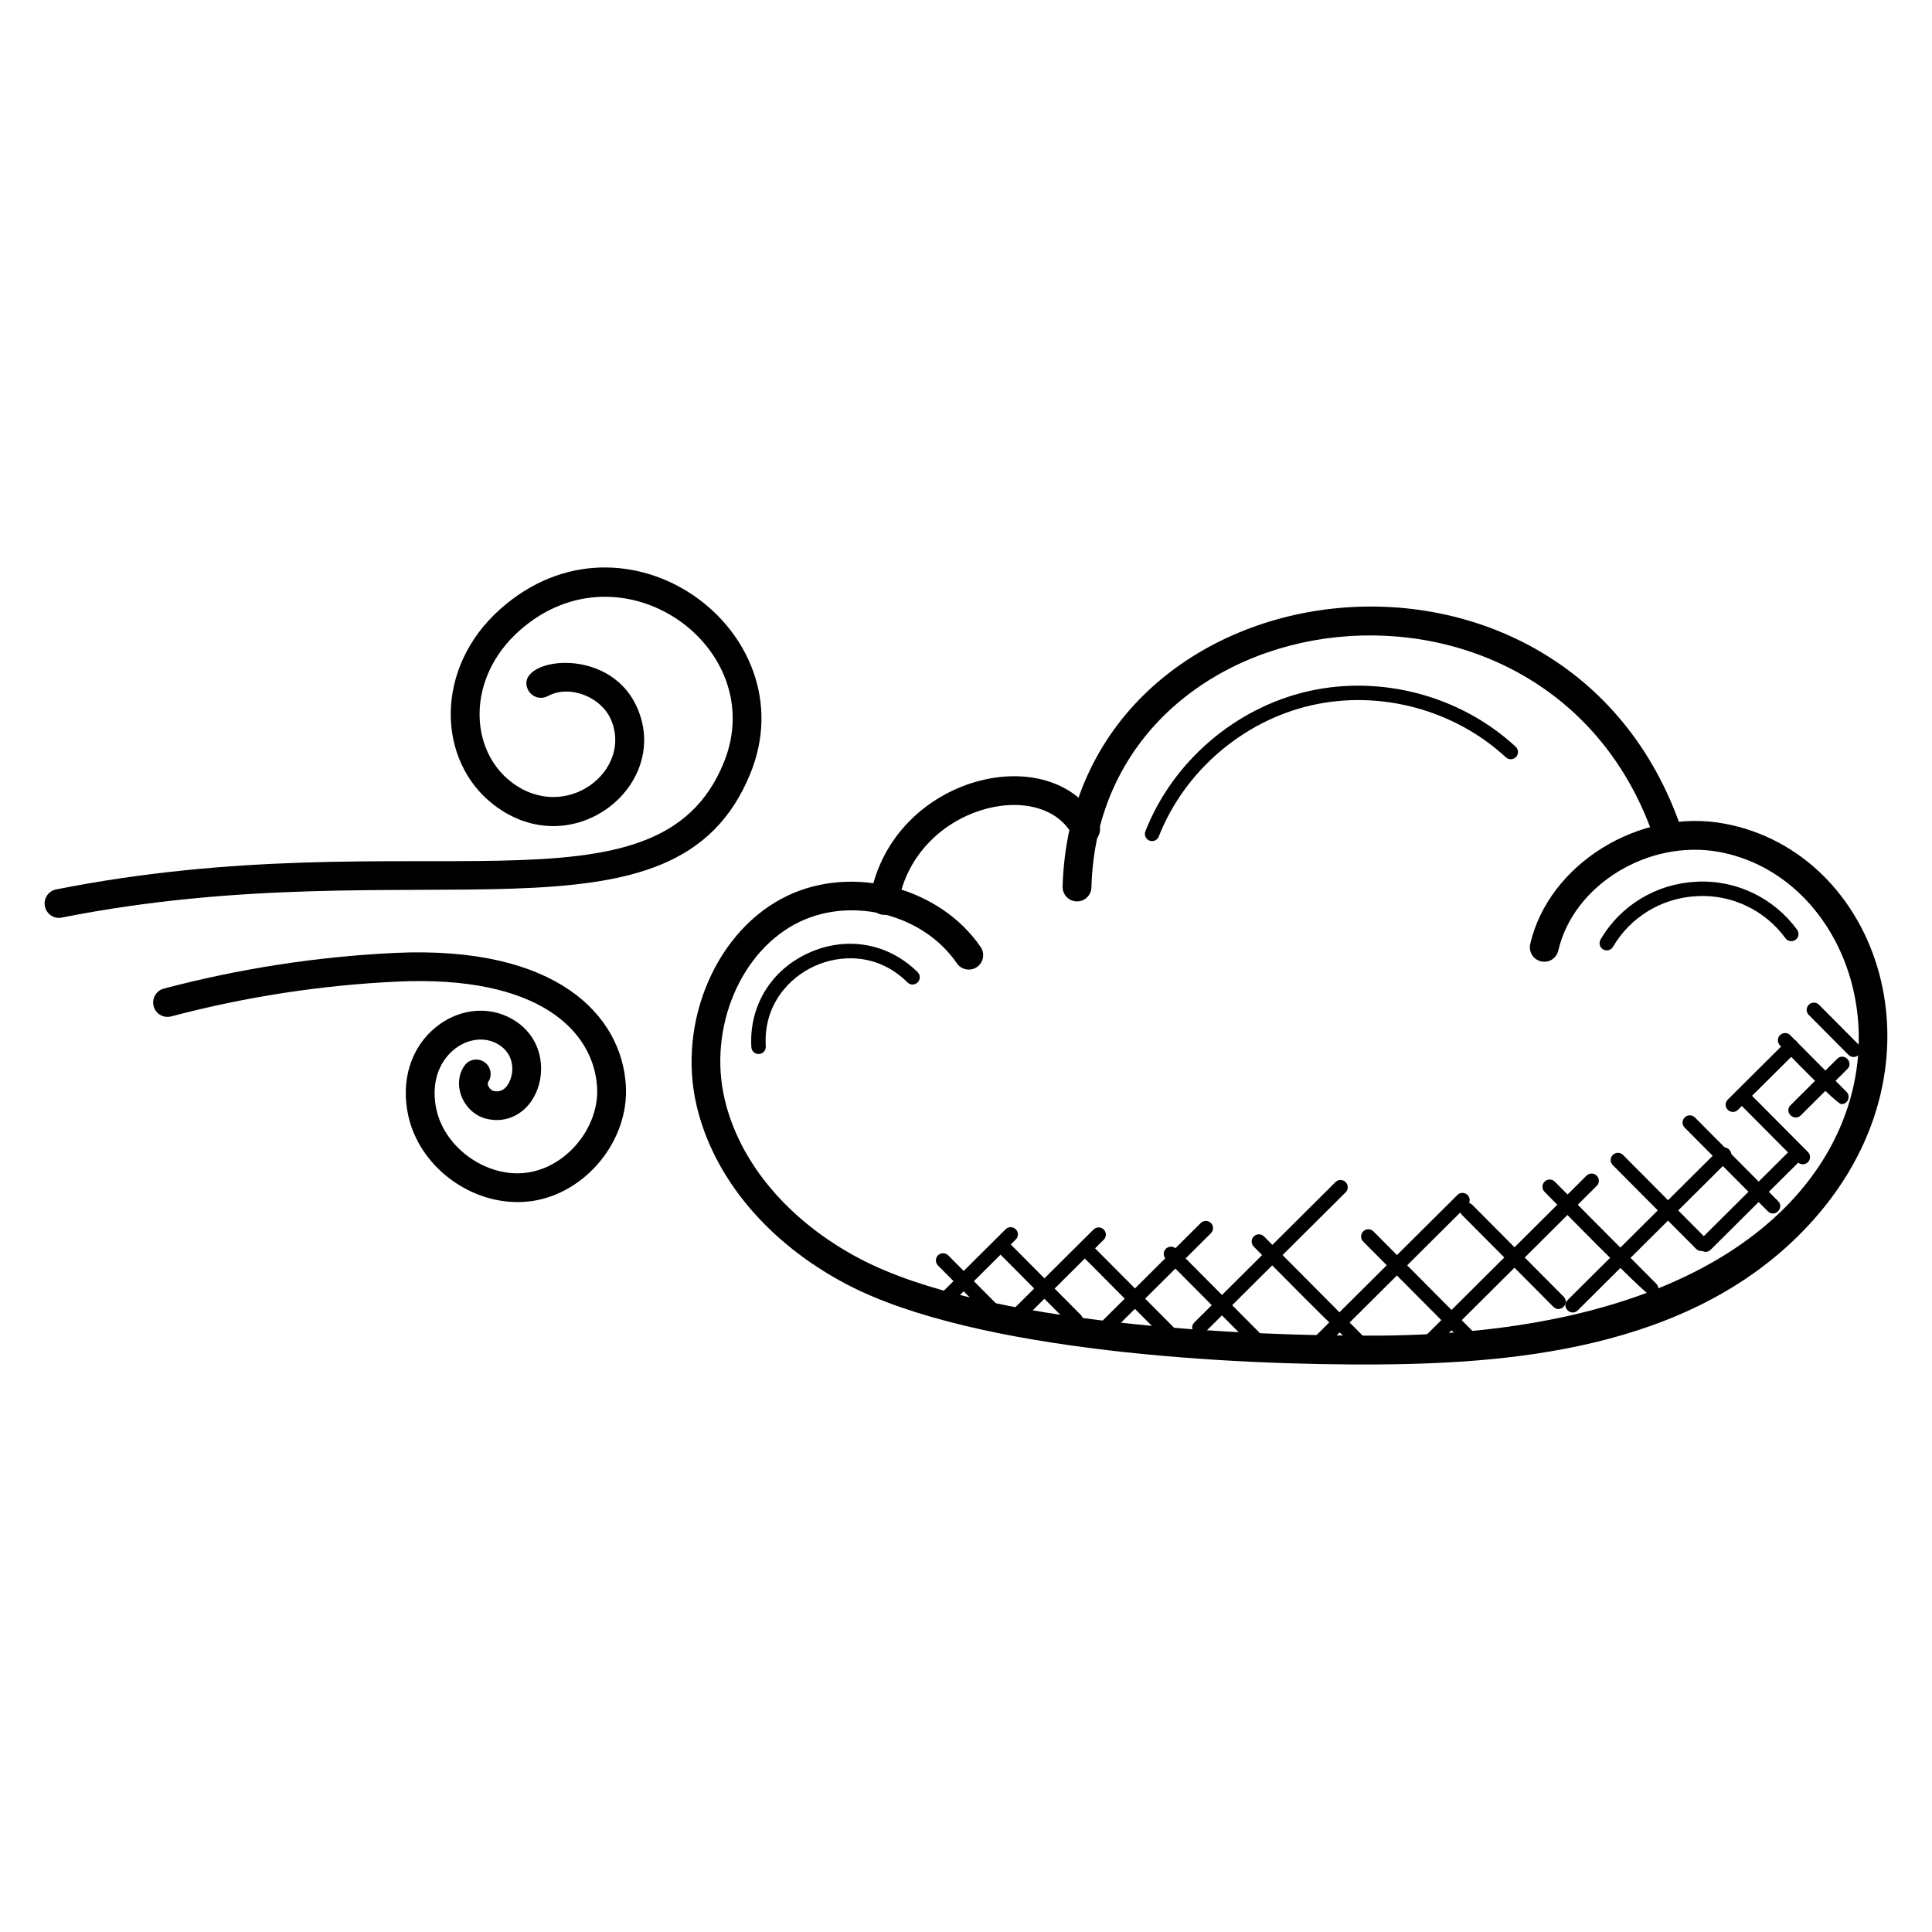
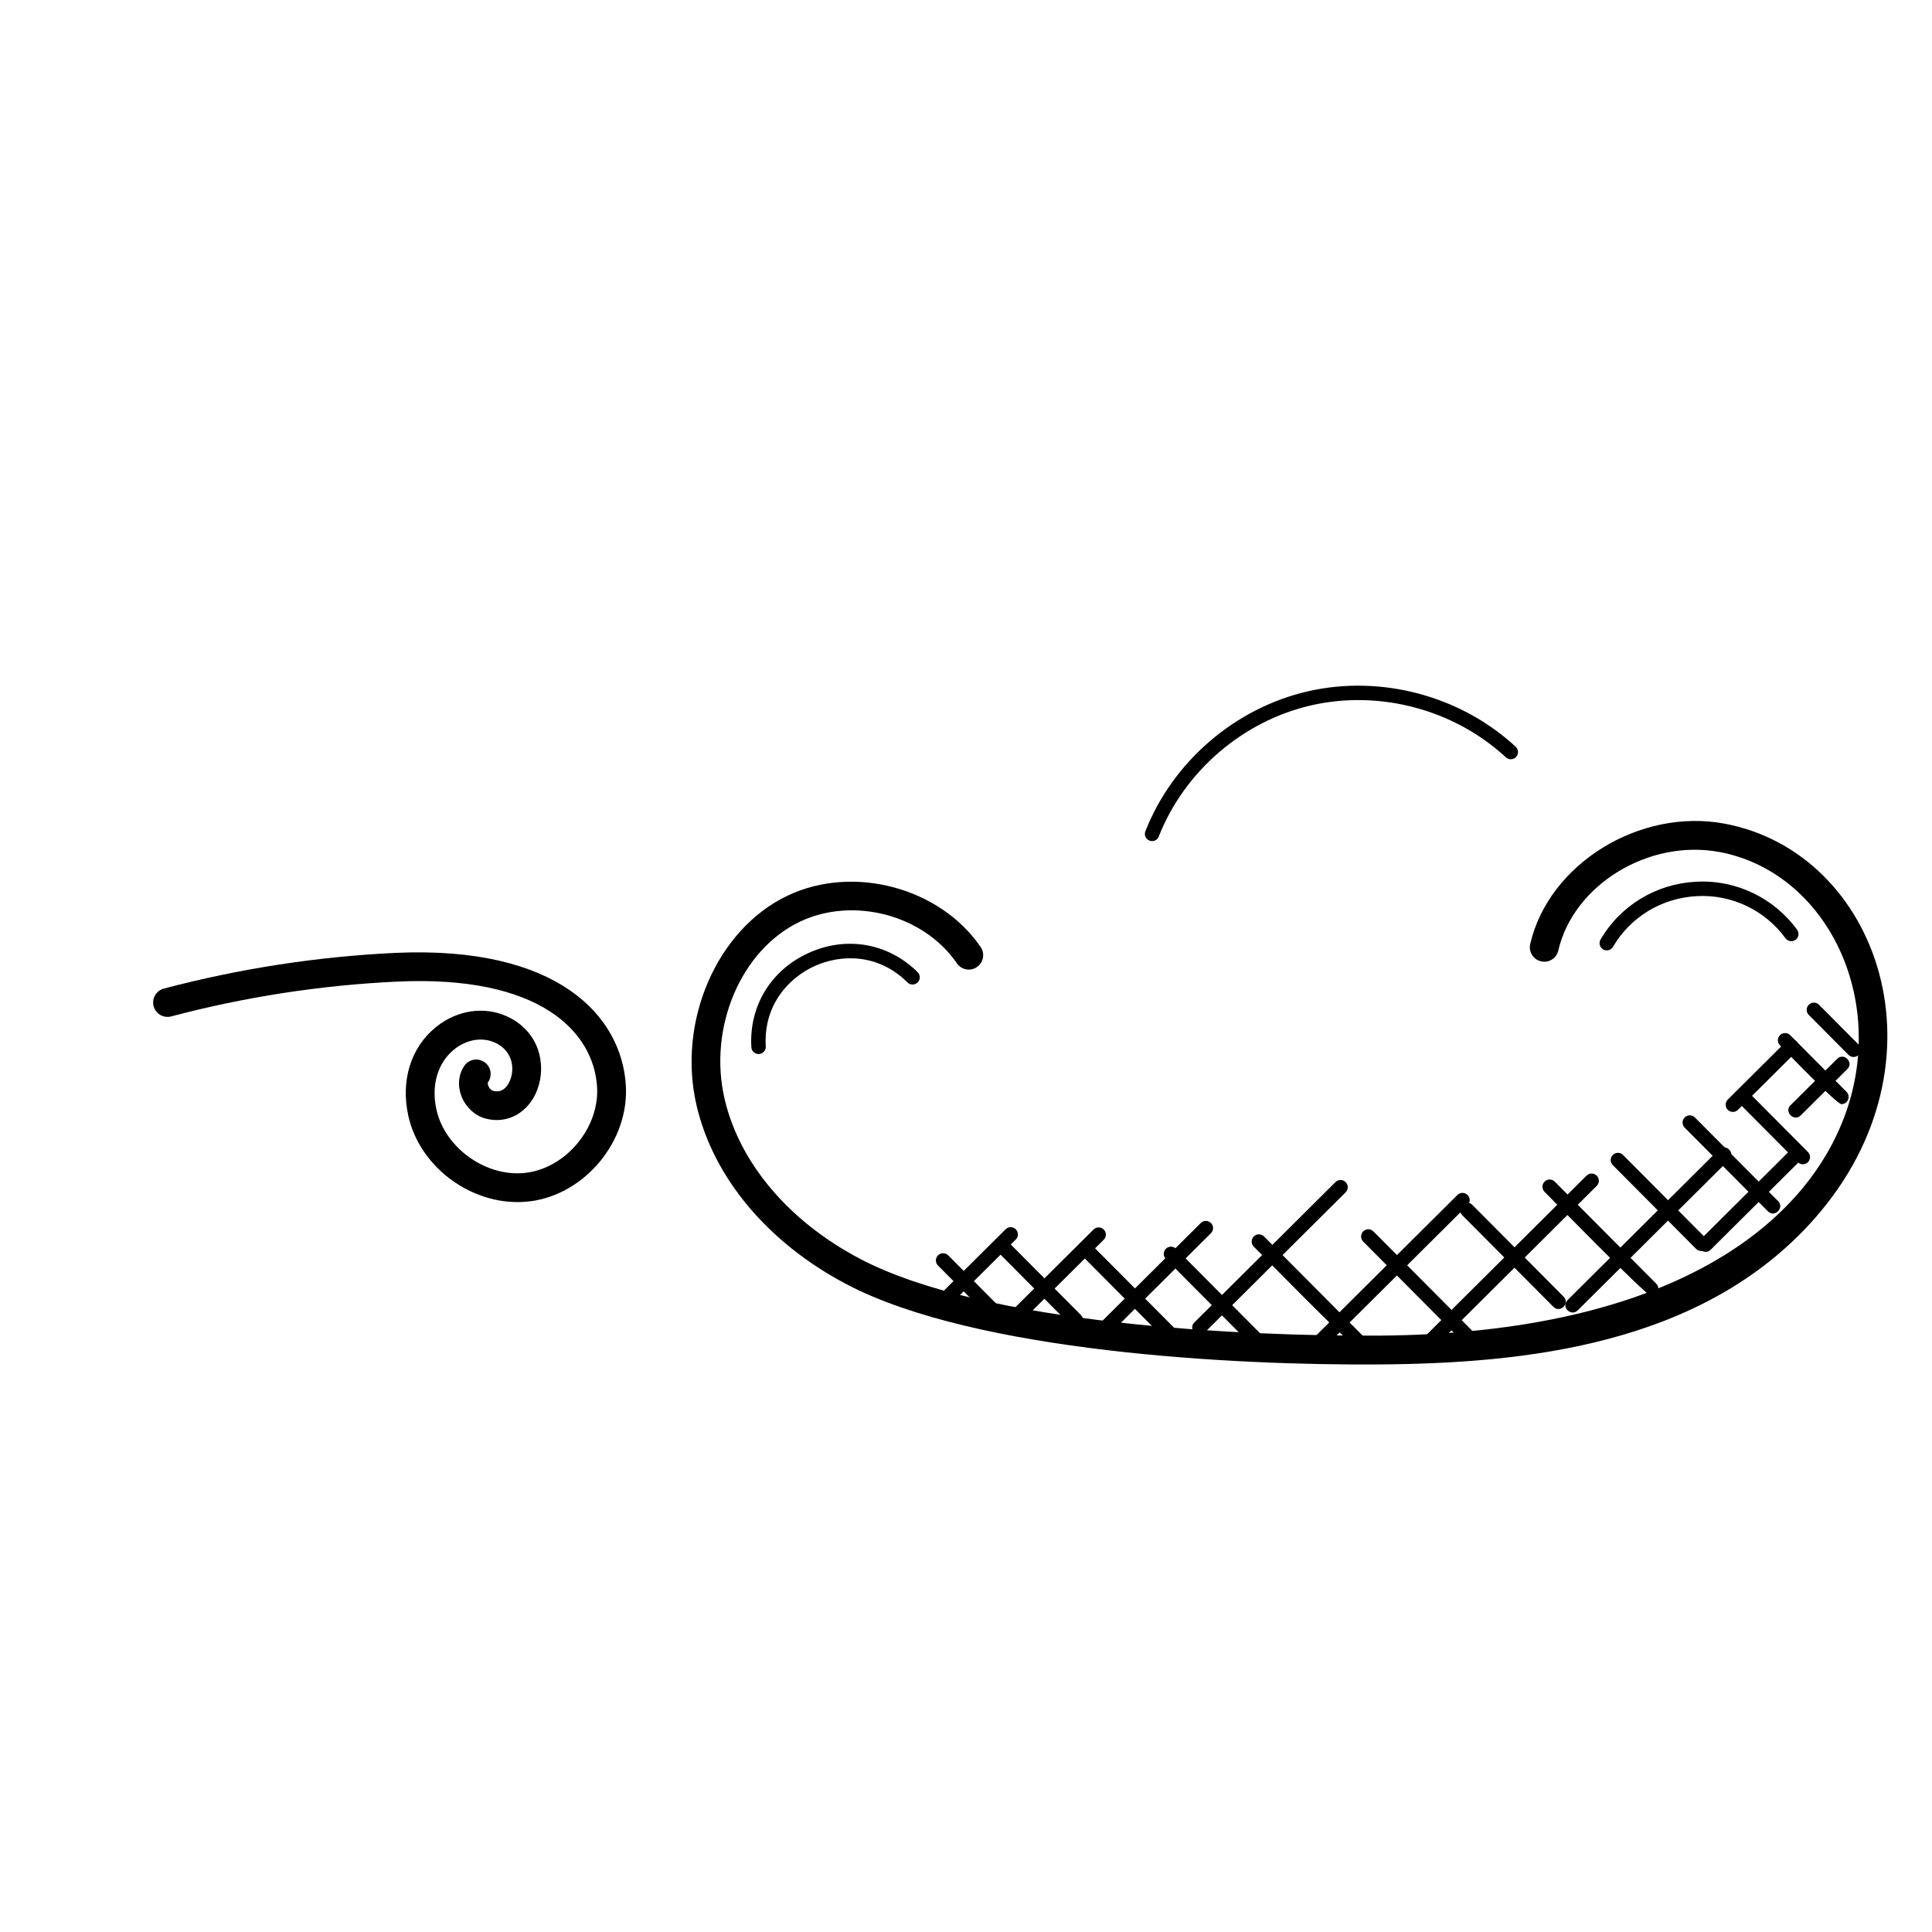
<svg xmlns="http://www.w3.org/2000/svg" fill="#000000" width="800px" height="800px" version="1.1" viewBox="144 144 512 512">
  <g>
-     <path d="m159.63 387.26c-1.777 0-3.375-1.25-3.734-3.078-0.414-2.07 0.93-4.078 3.008-4.481 95.105-18.84 159.39 9.777 176.95-33.711 12.32-30.527-27.207-58.816-54.176-34.879-14.039 12.449-13.434 31.449-2.191 40.121 14.465 11.121 32.352-3.121 26.391-16.609-2.617-5.93-10.902-9.281-16.688-6.16-1.848 1.008-4.168 0.328-5.184-1.527-4.473-8.238 21.238-12.664 28.84 4.594 9.145 20.656-17.215 41.793-38.016 25.738-15.062-11.594-15.863-36.223 1.77-51.879 33.359-29.609 81.48 5.863 66.32 43.441-19.953 49.488-87.586 19.535-182.55 38.336-0.242 0.07-0.496 0.094-0.738 0.094z" />
    <path d="m281.1 462.56c-13.23 0-25.969-9.754-28.887-22.816-2.082-9.383 0.664-18.207 7.375-23.602 5.586-4.496 12.816-5.551 18.848-2.75 8.457 3.922 10.426 12.664 8 19.266-2.266 6.176-7.945 9.359-13.793 7.762-2.894-0.793-5.352-3.144-6.434-6.121-1-2.754-0.688-5.625 0.863-7.863 1.207-1.742 3.582-2.168 5.312-0.961 1.734 1.199 2.16 3.582 0.961 5.312-0.121 0.168-0.105 0.535 0.039 0.918 0.23 0.648 0.777 1.223 1.281 1.367 2.887 0.801 4.176-1.855 4.602-3.031 1.184-3.223 0.426-7.641-4.047-9.711-3.375-1.574-7.551-0.887-10.848 1.77-4.391 3.535-6.152 9.52-4.703 15.992 2.312 10.367 13.586 18.176 24.066 16.664 10.512-1.488 19.152-12.082 18.496-22.688-0.902-14.68-15.184-29.762-53.176-27.922-20.121 0.953-40.207 4.055-59.68 9.215-2.062 0.535-4.121-0.68-4.664-2.711-0.535-2.039 0.68-4.129 2.719-4.664 20-5.289 40.609-8.473 61.273-9.457 43.168-1.984 60.023 16.762 61.152 35.074 0.91 14.602-10.566 28.672-25.039 30.719-1.242 0.156-2.481 0.238-3.719 0.238z" />
    <path d="m368.37 484.35c-20.785-10.922-35.266-28.168-39.754-47.312-5.25-22.336 5.367-46.809 24.152-55.703 17.398-8.258 40.344-2.121 51.121 13.641 1.184 1.742 0.742 4.113-1 5.305-1.719 1.191-4.106 0.754-5.305-0.992-8.746-12.801-27.383-17.762-41.551-11.055-15.664 7.418-24.441 28.09-19.992 47.066 3.984 16.992 17.062 32.41 35.879 42.305 33.207 17.449 102.27 20.559 137.59 20.352 156.05-1.145 145.07-117.86 90.152-128.17-18.762-3.481-38.672 8.695-42.695 26.113-0.48 2.062-2.481 3.352-4.582 2.863-2.062-0.473-3.336-2.527-2.863-4.582 4.902-21.223 29.016-36.129 51.535-31.898 40.969 7.688 60.281 63.32 23.824 104.65-29.754 33.73-77.258 38.375-115.32 38.656-38.316 0.289-107.09-3.312-141.19-21.238z" />
-     <path d="m429.42 382.88h-0.105c-2.106-0.062-3.769-1.816-3.711-3.922 2.473-87.168 133.78-104.25 164.04-15.113 0.68 1.992-0.398 4.16-2.391 4.84-2 0.664-4.16-0.391-4.848-2.391-27.426-80.84-146.95-66-149.17 12.887-0.047 2.059-1.746 3.699-3.809 3.699z" />
-     <path d="m378.33 386.44c-0.223 0-0.441-0.023-0.664-0.055-2.07-0.359-3.465-2.344-3.098-4.418 5.695-32.703 48.723-42.672 60.52-19.969 0.977 1.871 0.246 4.176-1.625 5.144-1.848 0.969-4.176 0.246-5.144-1.625-8.258-15.871-41.746-7.992-46.234 17.762-0.328 1.848-1.938 3.16-3.754 3.16z" />
    <path d="m406.8 493.68-14.223-14.305c-0.742-0.75-0.742-1.953 0.008-2.703 0.754-0.742 1.953-0.734 2.703 0.008l14.223 14.305c0.742 0.75 0.742 1.953-0.008 2.703-0.734 0.727-1.934 0.758-2.703-0.008z" />
    <path d="m427.71 495.16-19.441-19.551c-0.742-0.75-0.742-1.953 0.008-2.703 0.754-0.742 1.953-0.742 2.703 0.008l19.441 19.551c1.762 1.789-0.902 4.488-2.711 2.695z" />
    <path d="m456.29 502.45-25.199-25.336c-0.742-0.75-0.742-1.953 0.008-2.703 0.754-0.742 1.953-0.742 2.711 0.008l25.199 25.336c0.742 0.75 0.742 1.953-0.008 2.703-0.742 0.723-1.941 0.754-2.711-0.008z" />
    <path d="m477.04 501.86-24.082-24.223c-0.742-0.75-0.742-1.953 0.008-2.703 0.754-0.742 1.953-0.742 2.703 0.008l24.082 24.223c0.742 0.75 0.742 1.953-0.008 2.703-0.734 0.727-1.934 0.754-2.703-0.008z" />
    <path d="m503.91 501.37c-1.246 0-26.738-26.082-27.648-27-0.742-0.75-0.742-1.953 0.008-2.703s1.945-0.742 2.711 0.008l26.289 26.434c0.742 0.75 0.742 1.953-0.008 2.703-0.375 0.375-0.863 0.559-1.352 0.559z" />
    <path d="m532.64 499.76c-0.488 0-0.977-0.184-1.359-0.566l-26.023-26.168c-0.742-0.75-0.742-1.953 0.008-2.703 0.754-0.75 1.953-0.742 2.703 0.008l26.023 26.168c0.742 0.75 0.742 1.953-0.008 2.703-0.367 0.367-0.863 0.559-1.344 0.559z" />
    <path d="m555.66 490.32-24.223-24.352c-0.742-0.75-0.742-1.953 0.008-2.703 0.754-0.75 1.953-0.75 2.703 0.008l24.223 24.352c1.762 1.781-0.91 4.484-2.711 2.695z" />
    <path d="m581.59 487.47c-1.246 0-27.391-26.746-28.266-27.625-0.742-0.75-0.742-1.953 0.008-2.703s1.945-0.742 2.703 0.008l26.906 27.062c0.742 0.75 0.742 1.953-0.008 2.703-0.363 0.375-0.855 0.555-1.344 0.555z" />
    <path d="m593.49 474.97-22.082-22.199c-0.742-0.75-0.742-1.953 0.008-2.703 0.754-0.75 1.953-0.742 2.703 0.008l22.082 22.199c0.742 0.75 0.742 1.953-0.008 2.703-0.734 0.723-1.934 0.754-2.703-0.008z" />
    <path d="m612.5 465-22.047-22.168c-0.742-0.75-0.742-1.953 0.008-2.703s1.961-0.742 2.703 0.008l22.047 22.168c1.785 1.82-0.949 4.484-2.711 2.695z" />
    <path d="m620.41 451.98-15.199-15.281c-0.742-0.75-0.742-1.953 0.008-2.695s1.945-0.742 2.703 0.008l15.199 15.281c0.742 0.75 0.742 1.953-0.008 2.703-0.73 0.715-1.93 0.746-2.703-0.016z" />
    <path d="m632 436.61c-1.305 0-15.367-14.656-16.289-15.578-0.742-0.75-0.742-1.953 0.008-2.703 0.754-0.742 1.969-0.742 2.703 0.008l14.93 15.016c0.742 0.75 0.742 1.953-0.008 2.703-0.367 0.371-0.863 0.555-1.344 0.555z" />
    <path d="m633.87 423.55-10.527-10.586c-0.742-0.75-0.742-1.953 0.008-2.703 0.754-0.742 1.953-0.742 2.703 0.008l10.527 10.586c0.742 0.75 0.742 1.953-0.008 2.703-0.734 0.727-1.934 0.758-2.703-0.008z" />
    <path d="m392.55 487.62 17.945-17.848c0.754-0.75 1.961-0.742 2.703 0.008 0.75 0.75 0.75 1.953 0 2.695l-17.945 17.848c-1.801 1.793-4.473-0.934-2.703-2.703z" />
    <path d="m411.07 492.43 22.734-22.602c0.754-0.742 1.953-0.734 2.703 0.008 0.742 0.75 0.742 1.953-0.008 2.703l-22.734 22.602c-1.793 1.77-4.473-0.941-2.695-2.711z" />
    <path d="m435.79 494.39 26.426-26.281c0.754-0.742 1.953-0.742 2.703 0.008 0.742 0.75 0.742 1.953-0.008 2.695l-26.426 26.281c-1.789 1.785-4.477-0.926-2.695-2.703z" />
    <path d="m460.52 494.46 37.391-37.191c0.754-0.75 1.953-0.742 2.703 0.008 0.742 0.75 0.742 1.953-0.008 2.703l-37.391 37.191c-1.793 1.777-4.481-0.941-2.695-2.711z" />
    <path d="m491.88 498.82 38.344-38.137c0.754-0.742 1.953-0.742 2.703 0.008 0.742 0.75 0.742 1.953-0.008 2.703l-38.336 38.129c-1.801 1.777-4.488-0.93-2.703-2.703z" />
    <path d="m522.24 502.16c-0.488 0-0.977-0.191-1.352-0.566-0.75-0.75-0.75-1.953 0-2.703l43.562-43.336c0.754-0.742 1.961-0.734 2.703 0.008 0.75 0.75 0.75 1.953 0 2.703l-43.562 43.336c-0.375 0.367-0.871 0.559-1.352 0.559z" />
    <path d="m559.42 488.54 40.129-39.906c1.809-1.785 4.473 0.945 2.703 2.711l-40.129 39.906c-1.793 1.77-4.512-0.91-2.703-2.711z" />
    <path d="m594.65 472.47 24.129-24c1.777-1.777 4.488 0.922 2.703 2.711l-24.129 24c-1.801 1.777-4.481-0.941-2.703-2.711z" />
    <path d="m603.23 438.67c-0.488 0-0.977-0.184-1.359-0.566-0.742-0.75-0.742-1.953 0.008-2.703l15.52-15.434c0.754-0.75 1.953-0.742 2.703 0.008 0.742 0.75 0.742 1.953-0.008 2.703l-15.52 15.434c-0.363 0.379-0.852 0.559-1.344 0.559z" />
    <path d="m618.52 436.88 12.344-12.273c1.809-1.785 4.473 0.945 2.703 2.703l-12.344 12.273c-1.797 1.77-4.512-0.91-2.703-2.703z" />
    <path d="m449.32 366.9c-0.23 0-0.465-0.039-0.703-0.129-0.977-0.391-1.457-1.496-1.078-2.473 7.25-18.473 23.793-32.695 43.152-37.113 19.352-4.406 40.418 1.215 54.984 14.711 0.777 0.719 0.816 1.922 0.105 2.703-0.727 0.77-1.914 0.824-2.703 0.105-13.648-12.648-33.391-17.93-51.543-13.793-18.152 4.144-33.648 17.473-40.457 34.793-0.277 0.738-0.996 1.195-1.758 1.195z" />
    <path d="m569.81 395.86c-0.328 0-0.664-0.082-0.961-0.258-0.91-0.535-1.215-1.703-0.688-2.609 5.297-9.078 14.785-14.801 25.359-15.328 10.48-0.566 20.551 4.231 26.738 12.734 0.617 0.855 0.434 2.047-0.418 2.664-0.871 0.617-2.062 0.426-2.672-0.418-5.426-7.457-14.305-11.672-23.465-11.16-9.281 0.465-17.602 5.488-22.25 13.441-0.355 0.598-0.988 0.934-1.645 0.934z" />
    <path d="m345.03 423.33c-1.008 0-1.84-0.777-1.91-1.793-0.656-10.902 5.184-20.488 15.23-25.023 10.055-4.535 21.105-2.559 28.84 5.129 0.75 0.75 0.75 1.953 0 2.703s-1.953 0.754-2.695 0.008c-7.871-7.84-17.855-7.398-24.57-4.359-6.727 3.031-13.656 10.223-12.984 21.312 0.062 1.055-0.742 1.953-1.793 2.023h-0.117z" />
  </g>
</svg>